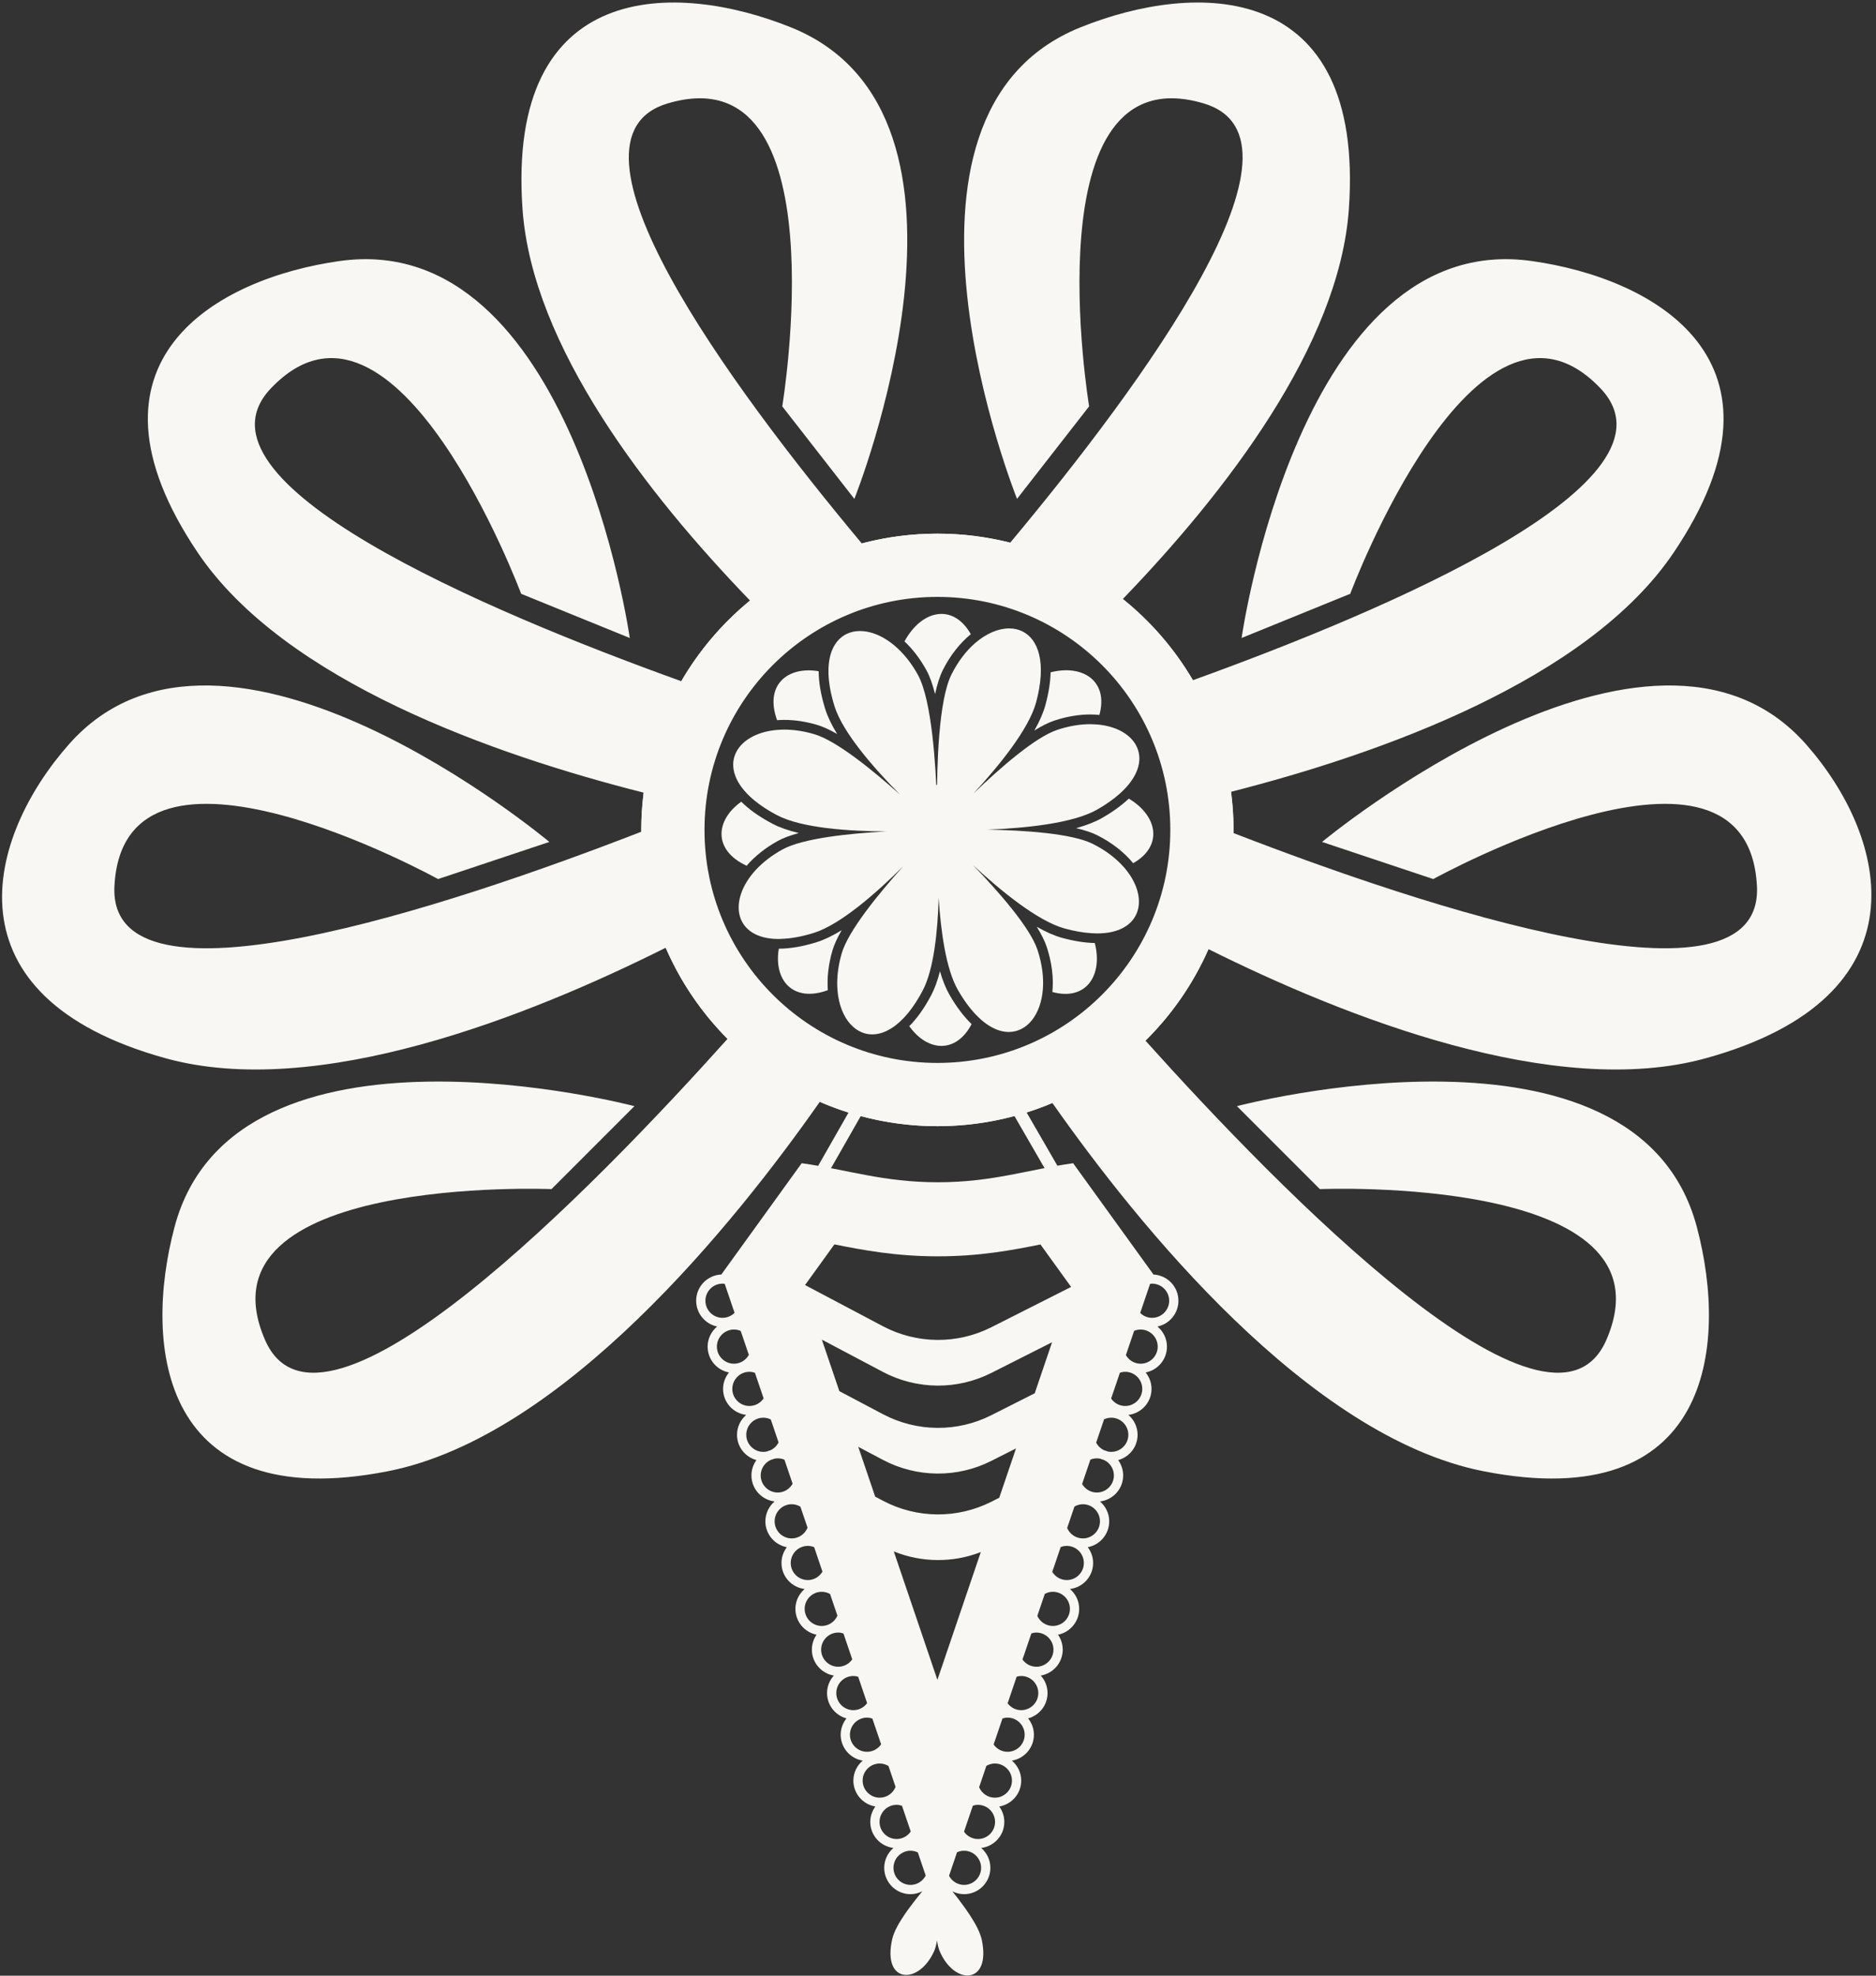
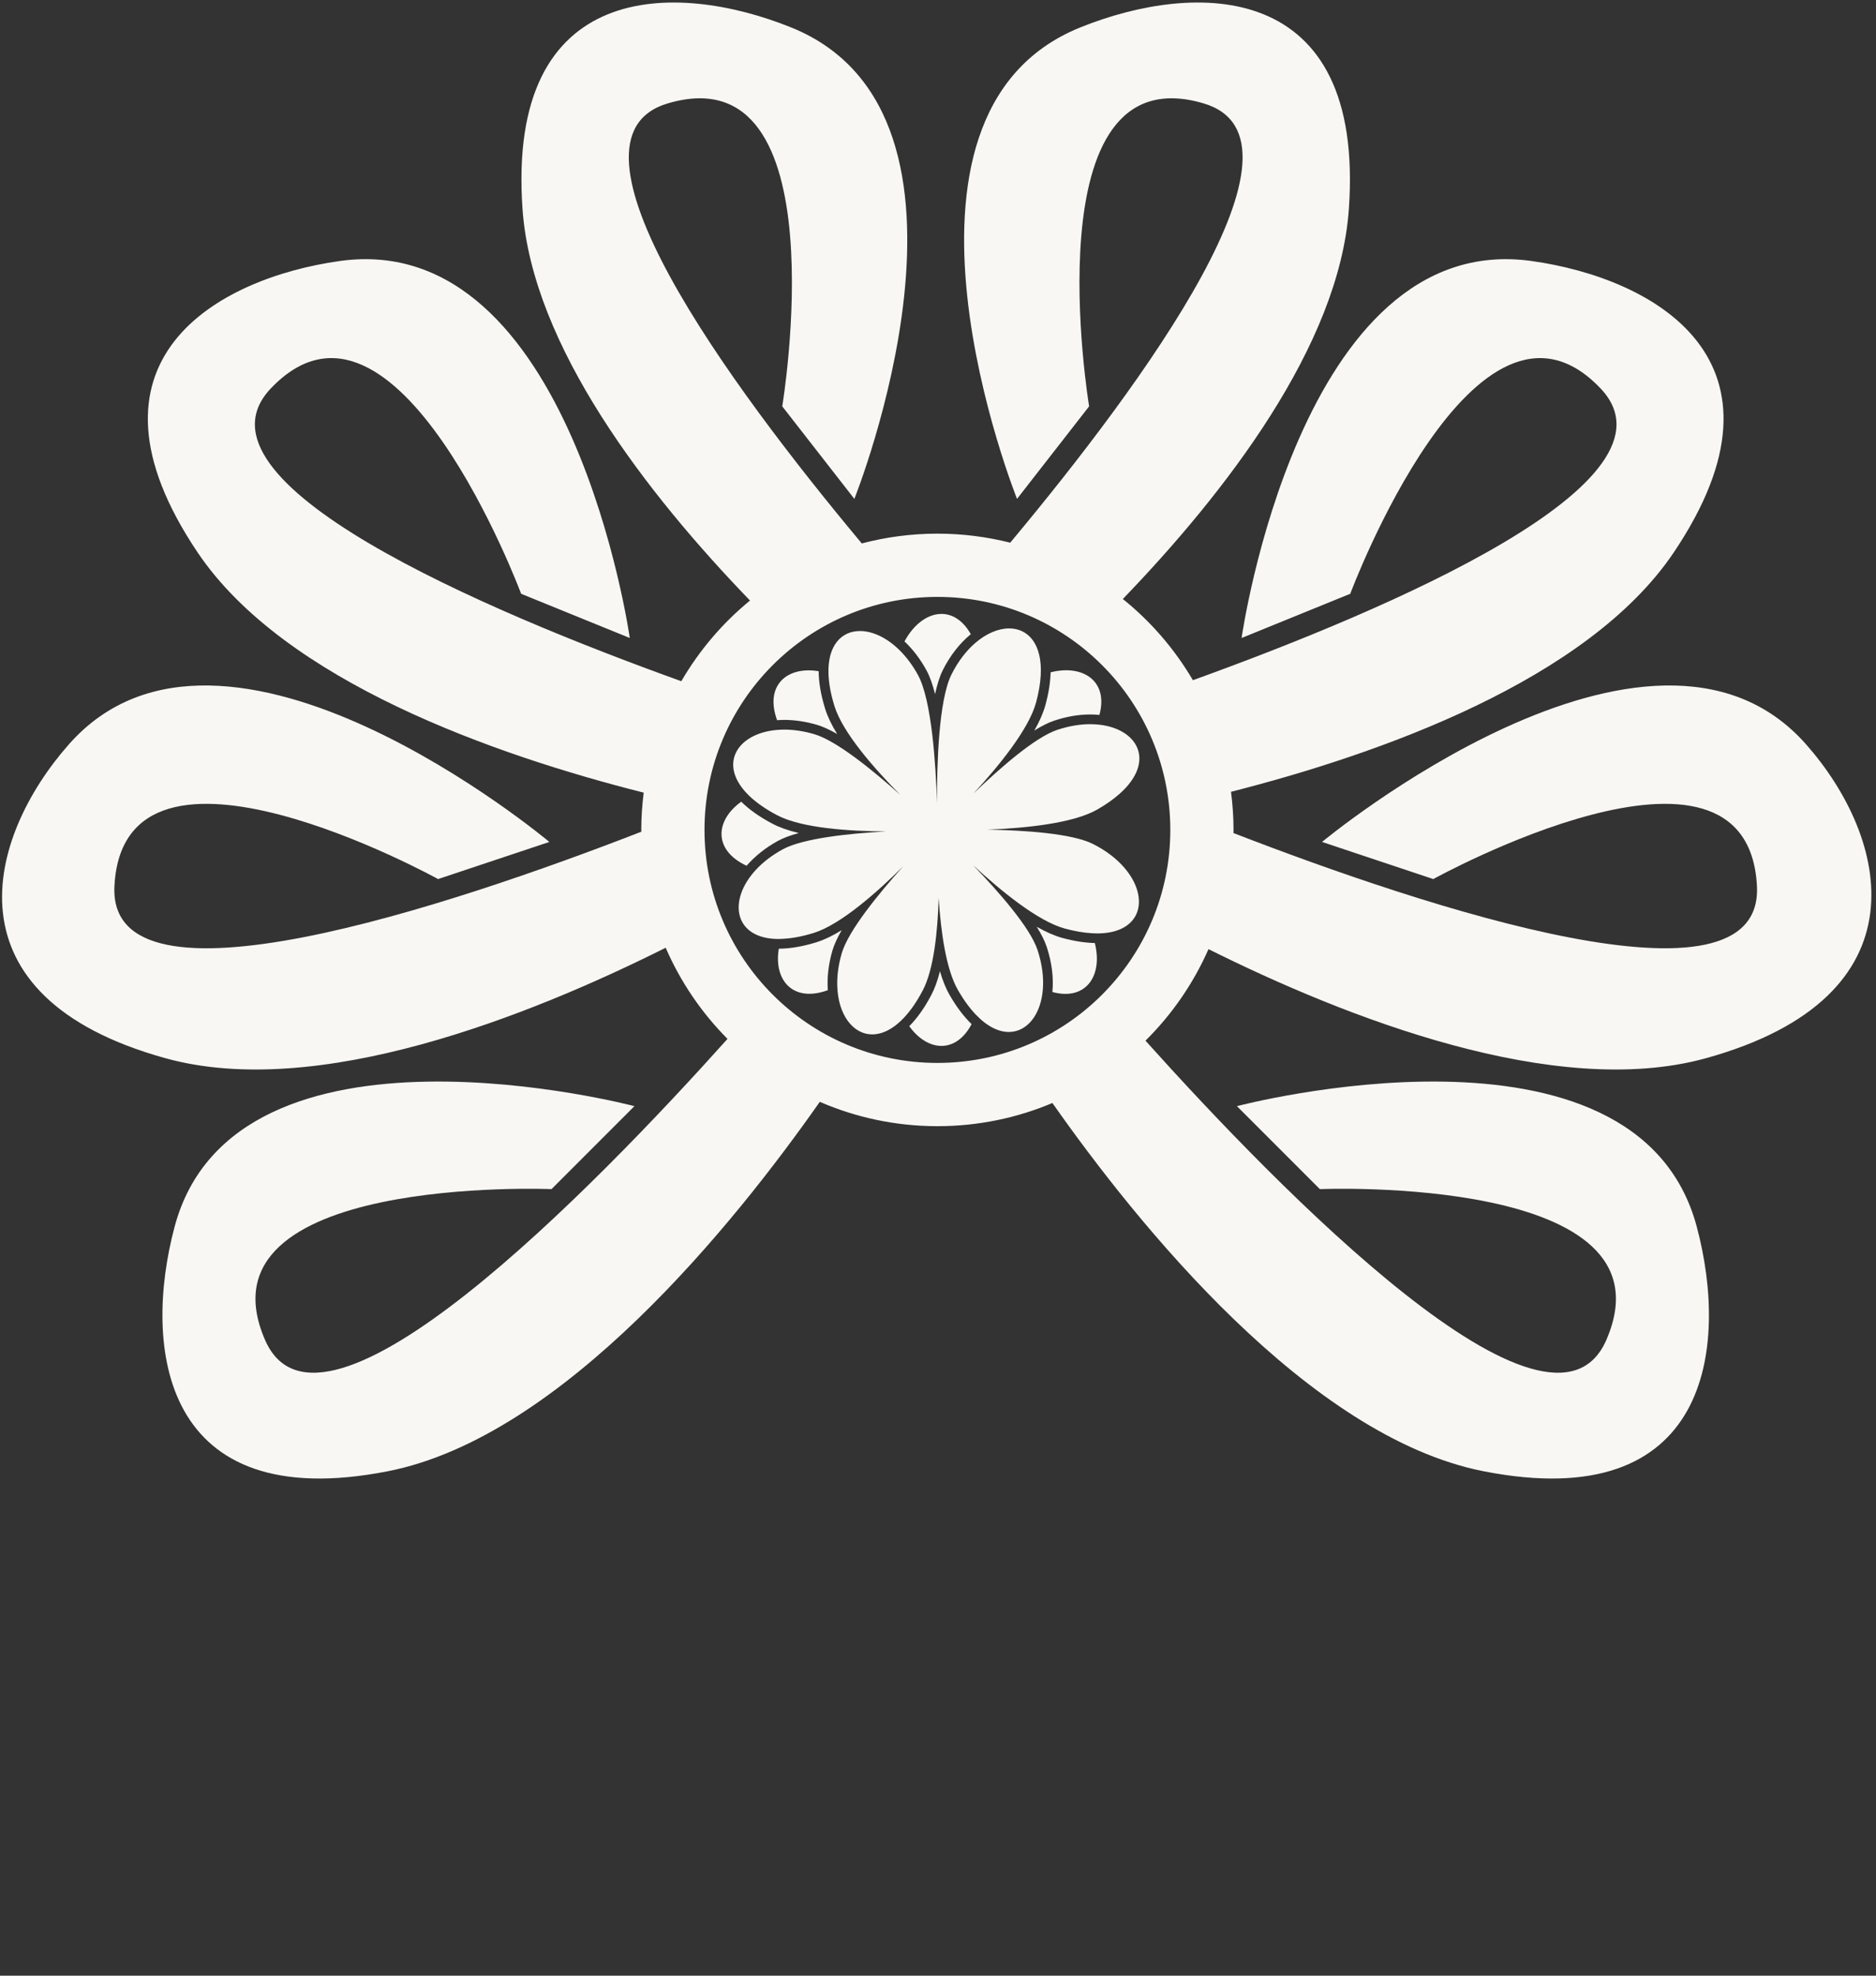
<svg xmlns="http://www.w3.org/2000/svg" width="456" height="480" viewBox="0 0 456 480" fill="none">
  <rect x="0" y="0" width="456" height="480" fill="#333333" stroke="none" />
  <g clip-path="url(#clip0_1_67)">
    <path d="M227.865 201.617C227.865 201.616 227.868 201.607 227.869 201.605C227.878 201.603 227.92 201.587 227.99 201.563C227.918 201.594 227.87 201.615 227.865 201.617ZM227.849 201.612L227.848 201.613C227.845 201.606 227.84 201.592 227.828 201.563C227.841 201.592 227.846 201.604 227.849 201.612ZM227.853 201.625L227.854 201.623L227.857 201.631L227.861 201.624C227.866 201.625 227.902 201.644 227.962 201.672C227.899 201.648 227.861 201.632 227.857 201.631L227.854 201.63L227.856 201.635C227.855 201.636 227.843 201.664 227.832 201.689C227.832 201.689 227.83 201.689 227.83 201.688C227.84 201.663 227.849 201.637 227.852 201.629L227.854 201.63L227.853 201.625ZM265.65 205.038C260.53 202.472 248.993 201.727 240.005 201.559C249.02 201.216 260.747 200.086 266.701 196.686C268.888 195.438 270.676 194.157 272.123 192.875C281.222 184.811 276.402 176.686 266.405 175.994C265.951 175.962 265.491 175.942 265.016 175.941C262.566 175.941 259.859 176.368 256.998 177.32C251.625 179.105 243.074 186.584 236.625 192.78C242.714 186.185 250.045 177.235 251.828 170.702C252.497 168.251 252.852 166.07 252.965 164.126C253.413 156.425 249.878 152.675 245.29 152.675C242.682 152.675 239.737 153.885 237.001 156.262C234.882 158.104 232.888 160.645 231.273 163.869C228.13 170.144 227.717 186.045 227.755 195.089C227.475 186.048 226.504 170.17 223.142 164.011C221.857 161.658 220.376 159.698 218.804 158.118C215.637 154.931 212.099 153.31 209.04 153.31C204.587 153.309 201.161 156.727 201.378 163.66C201.448 165.921 201.902 168.55 202.839 171.561C204.85 178.027 212.492 186.714 218.808 193.091C212.148 187.127 203.348 179.962 197.919 178.368C195.322 177.605 192.86 177.26 190.613 177.26C190.373 177.26 190.139 177.273 189.905 177.28C179.382 177.629 173.962 185.682 182.275 193.5C183.925 195.052 186.104 196.593 188.903 198.064C194.894 201.211 206.427 201.951 215.4 201.994C206.478 202.488 195.208 203.646 190.247 206.354C187.622 207.788 185.477 209.465 183.813 211.241C176.738 218.793 178.405 228.132 189.277 228.132C189.471 228.132 189.685 228.11 189.885 228.105C192.15 228.037 194.774 227.597 197.799 226.657C204.33 224.624 213.126 216.848 219.52 210.494C213.519 217.181 206.216 226.112 204.603 231.6C203.765 234.452 203.439 237.136 203.512 239.557C203.725 246.547 207.33 251.308 212.019 251.308C214.418 251.308 217.098 250.059 219.75 247.235C221.296 245.586 222.833 243.407 224.299 240.617C226.992 235.491 227.92 226.308 228.161 218.142C228.688 226.294 229.938 235.436 232.81 240.465C234.245 242.978 235.724 244.969 237.198 246.512C239.986 249.432 242.761 250.722 245.212 250.722C249.676 250.722 253.06 246.48 253.501 240.189C253.697 237.388 253.315 234.183 252.177 230.761C250.372 225.332 242.755 216.659 236.521 210.188C243.136 216.315 252.211 223.789 258.817 225.593C261.242 226.255 263.405 226.61 265.334 226.727C265.796 226.755 266.255 226.781 266.689 226.781C277.654 226.781 279.571 218.028 273.243 210.757C271.402 208.642 268.869 206.651 265.65 205.038Z" fill="#F8F7F3" />
    <path d="M230.762 241.635C229.895 240.118 229.133 238.225 228.474 235.965C227.895 238.248 227.199 240.168 226.387 241.714C224.603 245.109 222.776 247.549 221.016 249.312C225.376 255.422 232.277 256.151 236.172 248.815C234.263 246.974 232.439 244.572 230.762 241.635Z" fill="#F8F7F3" />
    <path d="M202.341 230.935C202.756 229.52 203.506 227.872 204.587 225.995C202.354 227.368 200.322 228.341 198.499 228.908C195.136 229.955 192.044 230.486 189.305 230.489C188.025 238.152 192.744 243.664 201.22 240.57C201.009 237.561 201.357 234.283 202.341 230.935Z" fill="#F8F7F3" />
    <path d="M251.419 177.486C253.247 176.347 254.86 175.545 256.254 175.081C259.244 174.087 262.191 173.583 265.016 173.583C265.776 173.584 266.511 173.627 267.23 173.701C269.478 165.552 263.321 161.333 255.37 163.341C255.321 165.583 254.951 168.216 254.104 171.323C253.603 173.158 252.707 175.215 251.419 177.486Z" fill="#F8F7F3" />
    <path d="M198.584 176.105C199.991 176.519 201.628 177.262 203.491 178.333C202.122 176.106 201.153 174.08 200.587 172.263C199.447 168.599 199.004 165.574 198.999 163.079C191.329 161.787 185.804 166.5 188.887 174.974C189.453 174.932 190.026 174.901 190.613 174.901C193.183 174.901 195.866 175.307 198.584 176.105Z" fill="#F8F7F3" />
    <path d="M189.117 204.284C190.402 203.583 192.083 202.951 194.153 202.392C191.61 201.784 189.492 201.037 187.806 200.151C184.409 198.367 181.952 196.544 180.176 194.778C173.847 199.293 173.286 206.533 181.478 210.34C183.451 208.057 186.036 205.966 189.117 204.284Z" fill="#F8F7F3" />
    <path d="M251.999 225.165C253.143 227 253.95 228.619 254.414 230.018C255.69 233.856 256.139 237.631 255.802 241.011C263.934 243.229 268.138 237.066 266.118 229.116C263.714 229.058 261.06 228.65 258.196 227.868C256.352 227.365 254.283 226.462 251.999 225.165Z" fill="#F8F7F3" />
-     <path d="M261.57 201.206C263.675 201.695 265.389 202.269 266.707 202.928C270.326 204.743 273.296 207.111 275.44 209.719C282.774 205.548 281.408 198.224 274.381 194.023C272.761 195.564 270.642 197.151 267.871 198.734C266.208 199.683 264.105 200.508 261.57 201.206Z" fill="#F8F7F3" />
    <path d="M225.212 162.88C226.027 164.375 226.714 166.349 227.29 168.639C227.786 166.331 228.401 164.335 229.164 162.813C230.967 159.215 233.341 156.23 235.975 154.076C231.668 146.462 223.981 148.177 219.856 155.833C221.866 157.721 223.695 160.1 225.212 162.88Z" fill="#F8F7F3" />
    <path d="M227.865 201.617C227.87 201.614 227.918 201.594 227.989 201.563C227.92 201.587 227.878 201.603 227.869 201.605C227.868 201.607 227.865 201.617 227.865 201.617Z" fill="#F8F7F3" />
    <path d="M227.821 201.714C227.843 201.663 227.855 201.637 227.856 201.635L227.854 201.63L227.852 201.629C227.848 201.64 227.84 201.664 227.821 201.714Z" fill="#F8F7F3" />
    <path d="M227.857 201.631C227.861 201.632 227.899 201.648 227.962 201.672C227.902 201.644 227.866 201.625 227.861 201.624L227.857 201.631Z" fill="#F8F7F3" />
    <path d="M227.849 201.612C227.846 201.604 227.841 201.592 227.828 201.563C227.84 201.592 227.844 201.606 227.848 201.613L227.849 201.612Z" fill="#F8F7F3" />
    <path d="M227.853 201.625L227.854 201.63L227.857 201.631L227.854 201.623L227.853 201.625Z" fill="#F8F7F3" />
    <path d="M227.855 258.242C196.59 258.242 171.243 232.896 171.243 201.631C171.243 170.366 196.59 145.019 227.855 145.019C259.12 145.019 284.467 170.366 284.467 201.631C284.467 232.896 259.12 258.242 227.855 258.242ZM414.647 257.102C468.717 242.141 459.002 203.462 438.985 180.821C401.302 138.197 321.349 204.552 321.349 204.552L348.389 213.574C348.389 213.574 424.734 171.362 427.059 215.237C428.783 247.782 346.518 220.462 299.814 202.39C299.817 202.137 299.834 201.886 299.834 201.631C299.834 198.492 299.61 195.406 299.221 192.373C335.238 183.203 385.893 165.33 406.839 134.222C438.173 87.686 402.183 67.584 372.253 63.409C315.905 55.552 301.796 155.004 301.796 155.004L328.203 144.265C328.203 144.265 358.724 62.544 389.032 94.353C410.597 116.987 337.628 148.06 289.96 165.258C285.517 157.688 279.734 151.004 272.928 145.53C297.764 119.769 325.538 83.954 327.869 50.778C331.801 -5.185 290.582 -4.646 262.56 6.671C209.809 27.978 247.209 121.204 247.209 121.204L264.734 98.723C264.734 98.723 250.405 12.671 292.542 25.113C321.478 33.658 278.037 92.945 245.552 131.85C239.889 130.419 233.961 129.652 227.855 129.652C221.501 129.652 215.343 130.484 209.474 132.03C176.973 93.126 133.355 33.672 162.335 25.113C204.472 12.671 190.143 98.723 190.143 98.723L207.669 121.204C207.669 121.204 245.069 27.978 192.316 6.671C164.295 -4.646 123.076 -5.185 127.008 50.778C129.35 84.113 157.381 120.116 182.306 145.903C175.631 151.364 169.968 158.01 165.607 165.506C117.958 148.361 44.175 117.098 65.846 94.353C96.152 62.544 126.675 144.265 126.675 144.265L153.081 155.004C153.081 155.004 138.973 55.552 82.625 63.409C52.693 67.584 16.704 87.686 48.038 134.222C69.14 165.563 120.399 183.469 156.464 192.577C156.091 195.545 155.876 198.561 155.876 201.631C155.876 201.778 155.886 201.923 155.887 202.071C109.335 220.136 26.084 247.975 27.818 215.237C30.143 171.362 106.487 213.574 106.487 213.574L133.528 204.552C133.528 204.552 54.446 138.197 16.763 180.821C-3.252 203.462 -13.838 242.141 40.23 257.102C77.109 267.304 128.519 246.924 161.808 230.257C165.415 238.569 170.537 246.069 176.837 252.4C144.363 288.603 78.007 356.761 64.426 325.549C46.896 285.261 134.058 288.901 134.058 288.901L154.214 268.744C154.214 268.744 57.097 243.09 42.436 298.062C34.65 327.262 39.184 368.235 94.24 357.452C136.901 349.096 178.69 297.052 199.267 267.695C208.032 271.493 217.695 273.61 227.855 273.61C237.769 273.61 247.215 271.604 255.809 267.979C276.455 297.385 318.113 349.123 360.636 357.452C415.693 368.235 420.227 327.262 412.44 298.062C397.78 243.09 300.663 268.744 300.663 268.744L320.82 288.901C320.82 288.901 407.981 285.261 390.452 325.549C376.924 356.638 311.04 289.143 278.431 252.834C284.846 246.498 290.066 238.962 293.749 230.596C327.055 247.197 378.017 267.236 414.647 257.102Z" fill="#F8F7F3" />
-     <path d="M280.04 320.171C278.915 320.171 277.896 319.719 277.149 318.99L279.552 311.916C279.714 311.898 279.873 311.867 280.04 311.867C282.329 311.867 284.191 313.729 284.191 316.019C284.191 318.309 282.329 320.171 280.04 320.171ZM281.405 327.169C281.405 329.458 279.543 331.32 277.253 331.32C275.717 331.32 274.388 330.473 273.669 329.229L275.674 323.332C276.161 323.13 276.694 323.015 277.253 323.015C279.543 323.015 281.405 324.879 281.405 327.169ZM273.5 341.589C272.083 341.589 270.832 340.873 270.082 339.786L272.215 333.51C272.623 333.375 273.049 333.284 273.5 333.284C275.79 333.284 277.652 335.148 277.652 337.436C277.652 339.727 275.79 341.589 273.5 341.589ZM270.113 352.738C269.813 352.738 269.52 352.702 269.238 352.642C268.957 352.514 268.661 352.422 268.36 352.336C267.534 351.948 266.866 351.297 266.445 350.49L268.367 344.832C268.9 344.583 269.487 344.434 270.113 344.434C272.402 344.434 274.266 346.296 274.266 348.586C274.266 350.875 272.402 352.738 270.113 352.738ZM266.605 362.616C265.074 362.616 263.75 361.775 263.03 360.539L265.04 354.622C265.524 354.425 266.051 354.311 266.605 354.311C266.906 354.311 267.198 354.347 267.48 354.408C267.762 354.536 268.058 354.626 268.357 354.712C269.77 355.376 270.757 356.802 270.757 358.464C270.757 360.753 268.895 362.616 266.605 362.616ZM263.217 373.766C261.504 373.766 260.028 372.72 259.396 371.234L261.166 366.024C261.774 365.675 262.467 365.46 263.217 365.46C265.507 365.46 267.37 367.323 267.37 369.612C267.37 371.902 265.507 373.766 263.217 373.766ZM259.303 383.885C257.807 383.885 256.506 383.082 255.775 381.892L257.822 375.865C258.283 375.687 258.78 375.58 259.303 375.58C261.593 375.58 263.455 377.442 263.455 379.731C263.455 382.021 261.593 383.885 259.303 383.885ZM255.916 395.033C254.236 395.033 252.793 394.025 252.141 392.586L253.957 387.243C254.543 386.926 255.203 386.729 255.916 386.729C258.205 386.729 260.069 388.591 260.069 390.88C260.069 393.171 258.205 395.033 255.916 395.033ZM251.914 404.941C250.52 404.941 249.291 404.245 248.538 403.189L250.695 396.841C251.083 396.72 251.487 396.637 251.914 396.637C254.204 396.637 256.067 398.499 256.067 400.789C256.067 403.079 254.204 404.941 251.914 404.941ZM248.227 415.49C246.874 415.49 245.682 414.83 244.922 413.825L247.123 407.354C247.475 407.256 247.842 407.185 248.227 407.185C250.518 407.185 252.38 409.049 252.38 411.339C252.38 413.628 250.518 415.49 248.227 415.49ZM244.913 425.606C243.51 425.606 242.274 424.904 241.521 423.836L243.67 417.512C244.065 417.388 244.477 417.302 244.913 417.302C247.202 417.302 249.065 419.164 249.065 421.454C249.065 423.743 247.202 425.606 244.913 425.606ZM245.978 432.603C245.978 434.893 244.116 436.755 241.824 436.755C240.104 436.755 238.626 435.702 237.997 434.207L239.76 429.023C240.369 428.669 241.07 428.451 241.824 428.451C244.116 428.451 245.978 430.314 245.978 432.603ZM237.718 446.797C236.314 446.797 235.074 446.092 234.322 445.02L236.468 438.705C236.865 438.579 237.28 438.492 237.718 438.492C240.007 438.492 241.87 440.355 241.87 442.645C241.87 444.934 240.007 446.797 237.718 446.797ZM234.33 457.946C232.745 457.946 231.382 457.043 230.682 455.734L232.625 450.018C233.146 449.782 233.721 449.641 234.33 449.641C236.62 449.641 238.482 451.504 238.482 453.794C238.482 456.083 236.62 457.946 234.33 457.946ZM227.855 408.123L217.254 376.924C224.025 379.666 231.59 379.724 238.403 377.082L227.855 408.123ZM221.329 457.946C219.039 457.946 217.177 456.083 217.177 453.794C217.177 451.504 219.039 449.641 221.329 449.641C221.964 449.641 222.559 449.796 223.098 450.052L225.008 455.677C224.32 457.017 222.936 457.946 221.329 457.946ZM213.789 442.645C213.789 440.355 215.652 438.492 217.942 438.492C218.401 438.492 218.835 438.585 219.248 438.724L221.373 444.978C220.625 446.075 219.367 446.797 217.942 446.797C215.652 446.797 213.789 444.934 213.789 442.645ZM209.682 432.603C209.682 430.314 211.545 428.451 213.834 428.451C214.616 428.451 215.339 428.681 215.962 429.057L217.686 434.13C217.077 435.664 215.584 436.755 213.834 436.755C211.545 436.755 209.682 434.893 209.682 432.603ZM206.594 421.454C206.594 419.164 208.458 417.302 210.747 417.302C211.203 417.302 211.635 417.394 212.046 417.531L214.175 423.791C213.425 424.886 212.17 425.606 210.747 425.606C208.458 425.606 206.594 423.743 206.594 421.454ZM203.28 411.339C203.28 409.049 205.143 407.185 207.432 407.185C207.839 407.185 208.223 407.263 208.594 407.373L210.773 413.782C210.017 414.813 208.806 415.49 207.432 415.49C205.143 415.49 203.28 413.628 203.28 411.339ZM199.593 400.789C199.593 398.499 201.457 396.637 203.745 396.637C204.194 396.637 204.617 396.727 205.021 396.859L207.158 403.145C206.408 404.229 205.159 404.941 203.745 404.941C201.457 404.941 199.593 403.079 199.593 400.789ZM195.591 390.88C195.591 388.591 197.454 386.729 199.743 386.729C200.481 386.729 201.164 386.938 201.767 387.277L203.551 392.529C202.911 394 201.447 395.033 199.743 395.033C197.454 395.033 195.591 393.171 195.591 390.88ZM192.204 379.731C192.204 377.442 194.066 375.58 196.356 375.58C196.9 375.58 197.418 375.691 197.894 375.882L199.916 381.834C199.192 383.056 197.875 383.885 196.356 383.885C194.066 383.885 192.204 382.021 192.204 379.731ZM188.29 369.612C188.29 367.323 190.152 365.46 192.442 365.46C193.217 365.46 193.934 365.686 194.556 366.058L196.289 371.158C195.673 372.683 194.184 373.766 192.442 373.766C190.152 373.766 188.29 371.902 188.29 369.612ZM184.902 358.464C184.902 356.802 185.889 355.376 187.302 354.712C187.603 354.626 187.898 354.536 188.179 354.408C188.462 354.347 188.754 354.311 189.054 354.311C189.63 354.311 190.178 354.429 190.676 354.642L192.66 360.481C191.949 361.748 190.607 362.616 189.054 362.616C186.765 362.616 184.902 360.753 184.902 358.464ZM181.394 348.586C181.394 346.296 183.256 344.434 185.546 344.434C186.197 344.434 186.806 344.597 187.355 344.866L189.247 350.432C188.828 351.265 188.145 351.939 187.3 352.336C186.999 352.422 186.703 352.514 186.422 352.642C186.139 352.702 185.847 352.738 185.546 352.738C183.256 352.738 181.394 350.875 181.394 348.586ZM178.007 337.436C178.007 335.148 179.869 333.284 182.159 333.284C182.631 333.284 183.078 333.38 183.501 333.527L185.612 339.737C184.867 340.852 183.598 341.589 182.159 341.589C179.869 341.589 178.007 339.727 178.007 337.436ZM174.255 327.169C174.255 324.879 176.118 323.015 178.407 323.015C178.988 323.015 179.543 323.138 180.045 323.356L182.021 329.171C181.311 330.446 179.966 331.32 178.407 331.32C176.118 331.32 174.255 329.458 174.255 327.169ZM171.467 316.019C171.467 313.729 173.33 311.867 175.619 311.867C175.804 311.867 175.981 311.899 176.159 311.921L178.551 318.958C177.8 319.708 176.763 320.171 175.619 320.171C173.33 320.171 171.467 318.309 171.467 316.019ZM227.959 305.23C238.104 305.23 245.972 303.743 252.903 302.346L260.313 312.604L260.28 312.703L240.974 322.455C232.668 326.651 222.841 326.561 214.612 322.212L195.684 312.207L202.819 302.328C209.826 303.728 217.776 305.23 227.959 305.23ZM251.513 338.5L240.974 343.824C232.668 348.021 222.841 347.929 214.612 343.58L204.02 337.982L199.768 325.466L214.612 333.313C222.841 337.661 232.668 337.753 240.974 333.556L255.727 326.104L251.513 338.5ZM242.888 363.885L240.974 364.85C232.668 369.047 222.841 368.957 214.612 364.607L212.73 363.612L208.618 351.512L214.612 354.681C222.841 359.03 232.668 359.122 240.974 354.924L246.96 351.901L242.888 363.885ZM286.441 316.019C286.441 312.582 283.724 309.797 280.323 309.646L280.34 309.599L260.845 282.607C249.882 284.15 241.26 287.236 227.959 287.236C214.658 287.236 205.896 284.15 194.865 282.607L175.37 309.599L175.386 309.642C171.961 309.768 169.218 312.564 169.218 316.019C169.218 319.106 171.405 321.682 174.311 322.286C172.913 323.459 172.005 325.199 172.005 327.169C172.005 330.286 174.237 332.878 177.189 333.447C176.307 334.545 175.757 335.92 175.757 337.436C175.757 340.705 178.217 343.373 181.382 343.76C180.023 344.934 179.145 346.649 179.145 348.586C179.145 351.537 181.152 353.995 183.868 354.737C183.111 355.788 182.653 357.069 182.653 358.464C182.653 361.732 185.113 364.399 188.277 364.787C186.918 365.96 186.04 367.676 186.04 369.612C186.04 372.743 188.29 375.34 191.261 375.894C190.452 376.966 189.954 378.287 189.954 379.731C189.954 383.001 192.414 385.666 195.579 386.054C194.219 387.229 193.342 388.945 193.342 390.88C193.342 393.984 195.551 396.569 198.482 397.156C197.768 398.189 197.343 399.438 197.343 400.789C197.343 403.96 199.655 406.574 202.682 407.083C201.666 408.216 201.031 409.697 201.031 411.339C201.031 414.29 203.039 416.75 205.756 417.491C204.887 418.583 204.346 419.948 204.346 421.454C204.346 424.631 206.666 427.249 209.703 427.75C208.324 428.925 207.432 430.651 207.432 432.603C207.432 435.775 209.744 438.388 212.773 438.898C212.005 439.953 211.54 441.24 211.54 442.645C211.54 445.914 214 448.58 217.164 448.968C215.806 450.142 214.927 451.856 214.927 453.794C214.927 457.329 217.794 460.196 221.329 460.196C222.367 460.196 223.332 459.924 224.198 459.485C223.163 460.727 222.214 461.952 221.481 462.929C220.968 463.603 220.466 464.292 219.99 464.984L219.987 464.987C218.494 467.158 217.27 469.35 216.865 471.144C214.406 482.014 223.365 482.307 227.058 474.04C227.36 473.367 227.585 472.471 227.758 471.448C227.913 472.474 228.123 473.373 228.411 474.052C231.954 482.385 240.915 482.256 238.657 471.342C238.284 469.542 237.1 467.327 235.646 465.13L235.644 465.125C235.182 464.425 234.691 463.729 234.19 463.046C233.468 462.044 232.53 460.786 231.505 459.511C232.36 459.935 233.311 460.196 234.33 460.196C237.867 460.196 240.732 457.329 240.732 453.794C240.732 451.856 239.855 450.142 238.495 448.968C241.659 448.58 244.12 445.914 244.12 442.645C244.12 441.24 243.653 439.953 242.888 438.898C245.914 438.388 248.227 435.775 248.227 432.603C248.227 430.651 247.335 428.925 245.957 427.75C248.993 427.249 251.314 424.631 251.314 421.454C251.314 419.948 250.773 418.583 249.903 417.491C252.62 416.75 254.629 414.29 254.629 411.339C254.629 409.697 253.993 408.216 252.978 407.083C256.005 406.574 258.316 403.96 258.316 400.789C258.316 399.438 257.892 398.189 257.177 397.156C260.109 396.569 262.317 393.984 262.317 390.88C262.317 388.945 261.44 387.229 260.08 386.054C263.245 385.666 265.704 383.001 265.704 379.731C265.704 378.287 265.208 376.966 264.399 375.894C267.369 375.34 269.619 372.743 269.619 369.612C269.619 367.676 268.742 365.96 267.382 364.787C270.546 364.399 273.007 361.732 273.007 358.464C273.007 357.069 272.549 355.788 271.793 354.737C274.507 353.995 276.514 351.537 276.514 348.586C276.514 346.649 275.636 344.934 274.277 343.76C277.442 343.373 279.902 340.705 279.902 337.436C279.902 335.92 279.353 334.545 278.471 333.447C281.422 332.878 283.653 330.286 283.653 327.169C283.653 325.199 282.747 323.459 281.347 322.286C284.256 321.682 286.441 319.106 286.441 316.019Z" fill="#F8F7F3" />
-     <path d="M227.855 190.686C221.81 190.686 216.911 195.586 216.911 201.631C216.911 207.675 221.81 212.576 227.855 212.576C233.9 212.576 238.8 207.675 238.8 201.631C238.8 195.586 233.9 190.686 227.855 190.686ZM227.855 195.403C231.289 195.403 234.083 198.197 234.083 201.631C234.083 205.064 231.289 207.859 227.855 207.859C224.421 207.859 221.628 205.064 221.628 201.631C221.628 198.197 224.421 195.403 227.855 195.403Z" fill="#F8F7F3" />
-     <path d="M227.855 270.61C189.82 270.61 158.875 239.666 158.875 201.631C158.875 163.594 189.82 132.651 227.855 132.651C265.891 132.651 296.835 163.594 296.835 201.631C296.835 239.666 265.891 270.61 227.855 270.61ZM268.928 309.787L227.742 434.609L187.178 309.786L209.22 271.159C215.165 272.749 221.408 273.61 227.855 273.61C234.333 273.61 240.603 272.741 246.574 271.136L268.928 309.787ZM430.493 191.527C418.481 179.869 401.128 177.546 382.151 182.039C371.422 184.579 363.507 187.326 350.027 196.684C346.876 198.872 343.36 201.313 339.34 204.041C338.655 204.505 338.475 205.438 338.941 206.123C339.406 206.809 340.34 206.988 341.025 206.521C345.055 203.789 348.58 201.341 351.739 199.149C364.907 190.004 372.667 187.367 382.841 184.958C400.815 180.702 417.134 182.738 428.402 193.679C436.365 201.408 439.98 211.554 438.075 220.823C432.722 246.863 392.045 246.853 371.282 243.204C349.867 239.447 305.438 219.059 298.431 215.804C299.347 211.221 299.834 206.484 299.834 201.631C299.834 193.765 298.556 186.204 296.223 179.12C296.25 179.114 296.276 179.117 296.302 179.109C298.498 178.458 350.314 163.022 370.652 150.421C392.599 136.822 413.393 112.61 399.768 89.129C394.946 80.822 386.568 75.757 376.171 74.864C361.448 73.6 345.43 81.008 334.384 94.199C325.402 104.922 321.187 117.479 315.132 141.573C314.931 142.376 315.418 143.191 316.22 143.393C317.02 143.593 317.836 143.107 318.039 142.303C323.979 118.672 328.082 106.396 336.682 96.125C347.11 83.671 362.129 76.665 375.914 77.851C385.308 78.659 392.858 83.198 397.172 90.633C413.695 119.104 373.689 145.012 369.073 147.872C349.076 160.262 295.985 176.074 295.45 176.232C295.375 176.255 295.321 176.305 295.251 176.337C289.277 160.425 277.828 147.199 263.198 138.934C267.306 133.945 300.079 93.766 308.521 72.439C315.33 55.233 328.006 23.209 299.705 11.048C289.341 6.595 276.795 7.868 266.142 14.45C253.933 21.994 246.432 34.913 245.562 49.893C245.488 51.152 245.401 52.445 245.312 53.775C244.437 66.746 243.35 82.89 252.241 104.343C252.557 105.111 253.439 105.471 254.201 105.155C254.966 104.837 255.328 103.96 255.012 103.195C246.389 82.39 247.451 66.636 248.306 53.978C248.394 52.638 248.483 51.335 248.554 50.067C249.368 36.077 256.352 24.025 267.717 17.002C277.54 10.933 289.056 9.736 298.523 13.804C322.165 23.963 314.642 48.827 305.734 71.335C297.108 93.124 261.031 136.853 260.503 137.488C250.702 132.489 239.612 129.652 227.855 129.652C215.873 129.652 204.583 132.597 194.645 137.776C194.597 137.684 194.566 137.584 194.497 137.5C194.132 137.06 157.901 93.173 149.257 71.335C140.348 48.827 132.824 23.962 156.468 13.804C165.935 9.737 177.451 10.933 187.273 17.001C198.637 24.025 205.622 36.077 206.433 50.067C206.507 51.334 206.595 52.636 206.685 53.974C207.539 66.633 208.6 82.389 199.978 103.195C199.661 103.96 200.024 104.837 200.789 105.155C201.553 105.469 202.431 105.109 202.748 104.343C211.641 82.888 210.552 66.744 209.678 53.772C209.589 52.443 209.5 51.151 209.428 49.893C208.559 34.913 201.058 21.994 188.849 14.45C178.196 7.868 165.648 6.597 155.284 11.048C126.984 23.209 139.658 55.233 146.468 72.439C155.099 94.241 189.156 135.742 192.024 139.215C177.493 147.574 166.148 160.844 160.286 176.777C160.099 176.533 159.857 176.327 159.541 176.232C159.007 176.074 105.916 160.263 85.918 147.872C81.301 145.012 41.296 119.105 57.817 90.633C62.133 83.198 69.682 78.659 79.073 77.853C92.843 76.66 107.879 83.671 118.308 96.125C126.908 106.395 131.01 118.67 136.951 142.303C137.152 143.109 137.974 143.597 138.77 143.393C139.573 143.19 140.061 142.376 139.859 141.573C133.802 117.478 129.585 104.92 120.607 94.199C109.559 81.007 93.552 73.591 78.817 74.864C68.422 75.757 60.042 80.823 55.224 89.129C41.598 112.611 62.39 136.822 84.337 150.421C104.676 163.022 156.493 178.458 158.689 179.109C158.83 179.15 158.974 179.171 159.116 179.171C159.244 179.171 159.368 179.143 159.491 179.11C157.157 186.197 155.876 193.762 155.876 201.631C155.876 206.375 156.348 211.007 157.224 215.494C153.159 217.394 105.981 239.296 83.708 243.204C62.945 246.85 22.265 246.863 16.914 220.823C15.008 211.554 18.625 201.407 26.587 193.679C37.86 182.738 52.317 179.706 70.291 183.961C80.467 186.372 90.084 190.005 103.254 199.15C106.412 201.342 109.936 203.789 113.965 206.521C114.652 206.988 115.584 206.809 116.047 206.123C116.513 205.438 116.334 204.505 115.649 204.041C111.63 201.314 108.114 198.873 104.965 196.686C91.484 187.326 81.711 183.584 70.981 181.043C51.999 176.548 36.508 179.869 24.498 191.527C15.797 199.972 11.863 211.15 13.976 221.426C18.241 242.182 41.561 248.002 62.899 248.002C70.594 248.002 78.034 247.247 84.227 246.159C106.318 242.281 150.712 221.842 157.883 218.497C162.03 235.758 172.389 250.589 186.472 260.507C186.383 260.573 186.286 260.624 186.211 260.712C185.873 261.112 152.15 300.857 135.4 317.607C125.241 327.767 96.388 347.244 75.784 346.21C69.48 345.896 64.538 343.602 61.091 339.391C53.524 330.144 51.216 316.064 55.349 304.356C59.462 292.696 69.227 284.707 82.841 281.857L84.761 281.448C93.94 279.479 113.041 275.379 135.514 278.743C136.335 278.855 137.096 278.3 137.218 277.482C137.342 276.663 136.777 275.9 135.958 275.777C112.943 272.335 93.484 276.51 84.131 278.517L82.227 278.922C67.547 281.994 56.996 290.673 52.52 303.359C48.052 316.019 50.564 331.264 58.77 341.291C62.776 346.184 68.449 348.848 75.635 349.205C76.192 349.234 76.755 349.247 77.323 349.247C98.716 349.247 127.315 329.934 137.52 319.728C154.356 302.892 188.161 263.053 188.499 262.651C188.646 262.478 188.737 262.281 188.793 262.074C194.165 265.553 200.021 268.348 206.251 270.306L183.915 309.452L227.72 444.244L272.196 309.452L249.541 270.278C255.53 268.388 261.17 265.725 266.367 262.427C266.411 262.501 266.434 262.583 266.491 262.651C266.832 263.053 300.635 302.892 317.471 319.728C327.677 329.935 356.274 349.247 377.667 349.247C378.233 349.247 378.799 349.234 379.354 349.205C386.54 348.848 392.216 346.184 396.219 341.291C404.427 331.264 406.939 316.019 402.47 303.359C397.992 290.673 387.444 281.994 372.764 278.922L370.86 278.517C361.507 276.51 342.045 272.333 319.031 275.777C318.214 275.9 317.649 276.663 317.77 277.482C317.893 278.301 318.641 278.861 319.477 278.743C341.953 275.379 361.053 279.479 370.23 281.448L372.149 281.857C385.763 284.707 395.526 292.696 399.642 304.355C403.774 316.064 401.466 330.144 393.899 339.391C390.454 343.602 385.51 345.896 379.206 346.21C358.582 347.237 329.749 327.767 319.591 317.607C303.104 301.122 270.191 262.379 268.843 260.788C283.046 250.929 293.524 236.093 297.757 218.798C306.575 222.895 349.241 242.381 370.763 246.159C376.958 247.247 384.393 248.002 392.089 248.002C413.426 248.002 436.748 242.181 441.013 221.426C443.127 211.15 439.193 199.973 430.493 191.527Z" fill="#F8F7F3" />
  </g>
  <defs>
    <clipPath id="clip0_1_67">
      <rect width="455.377" height="480" fill="white" transform="translate(0.5)" />
    </clipPath>
  </defs>
</svg>